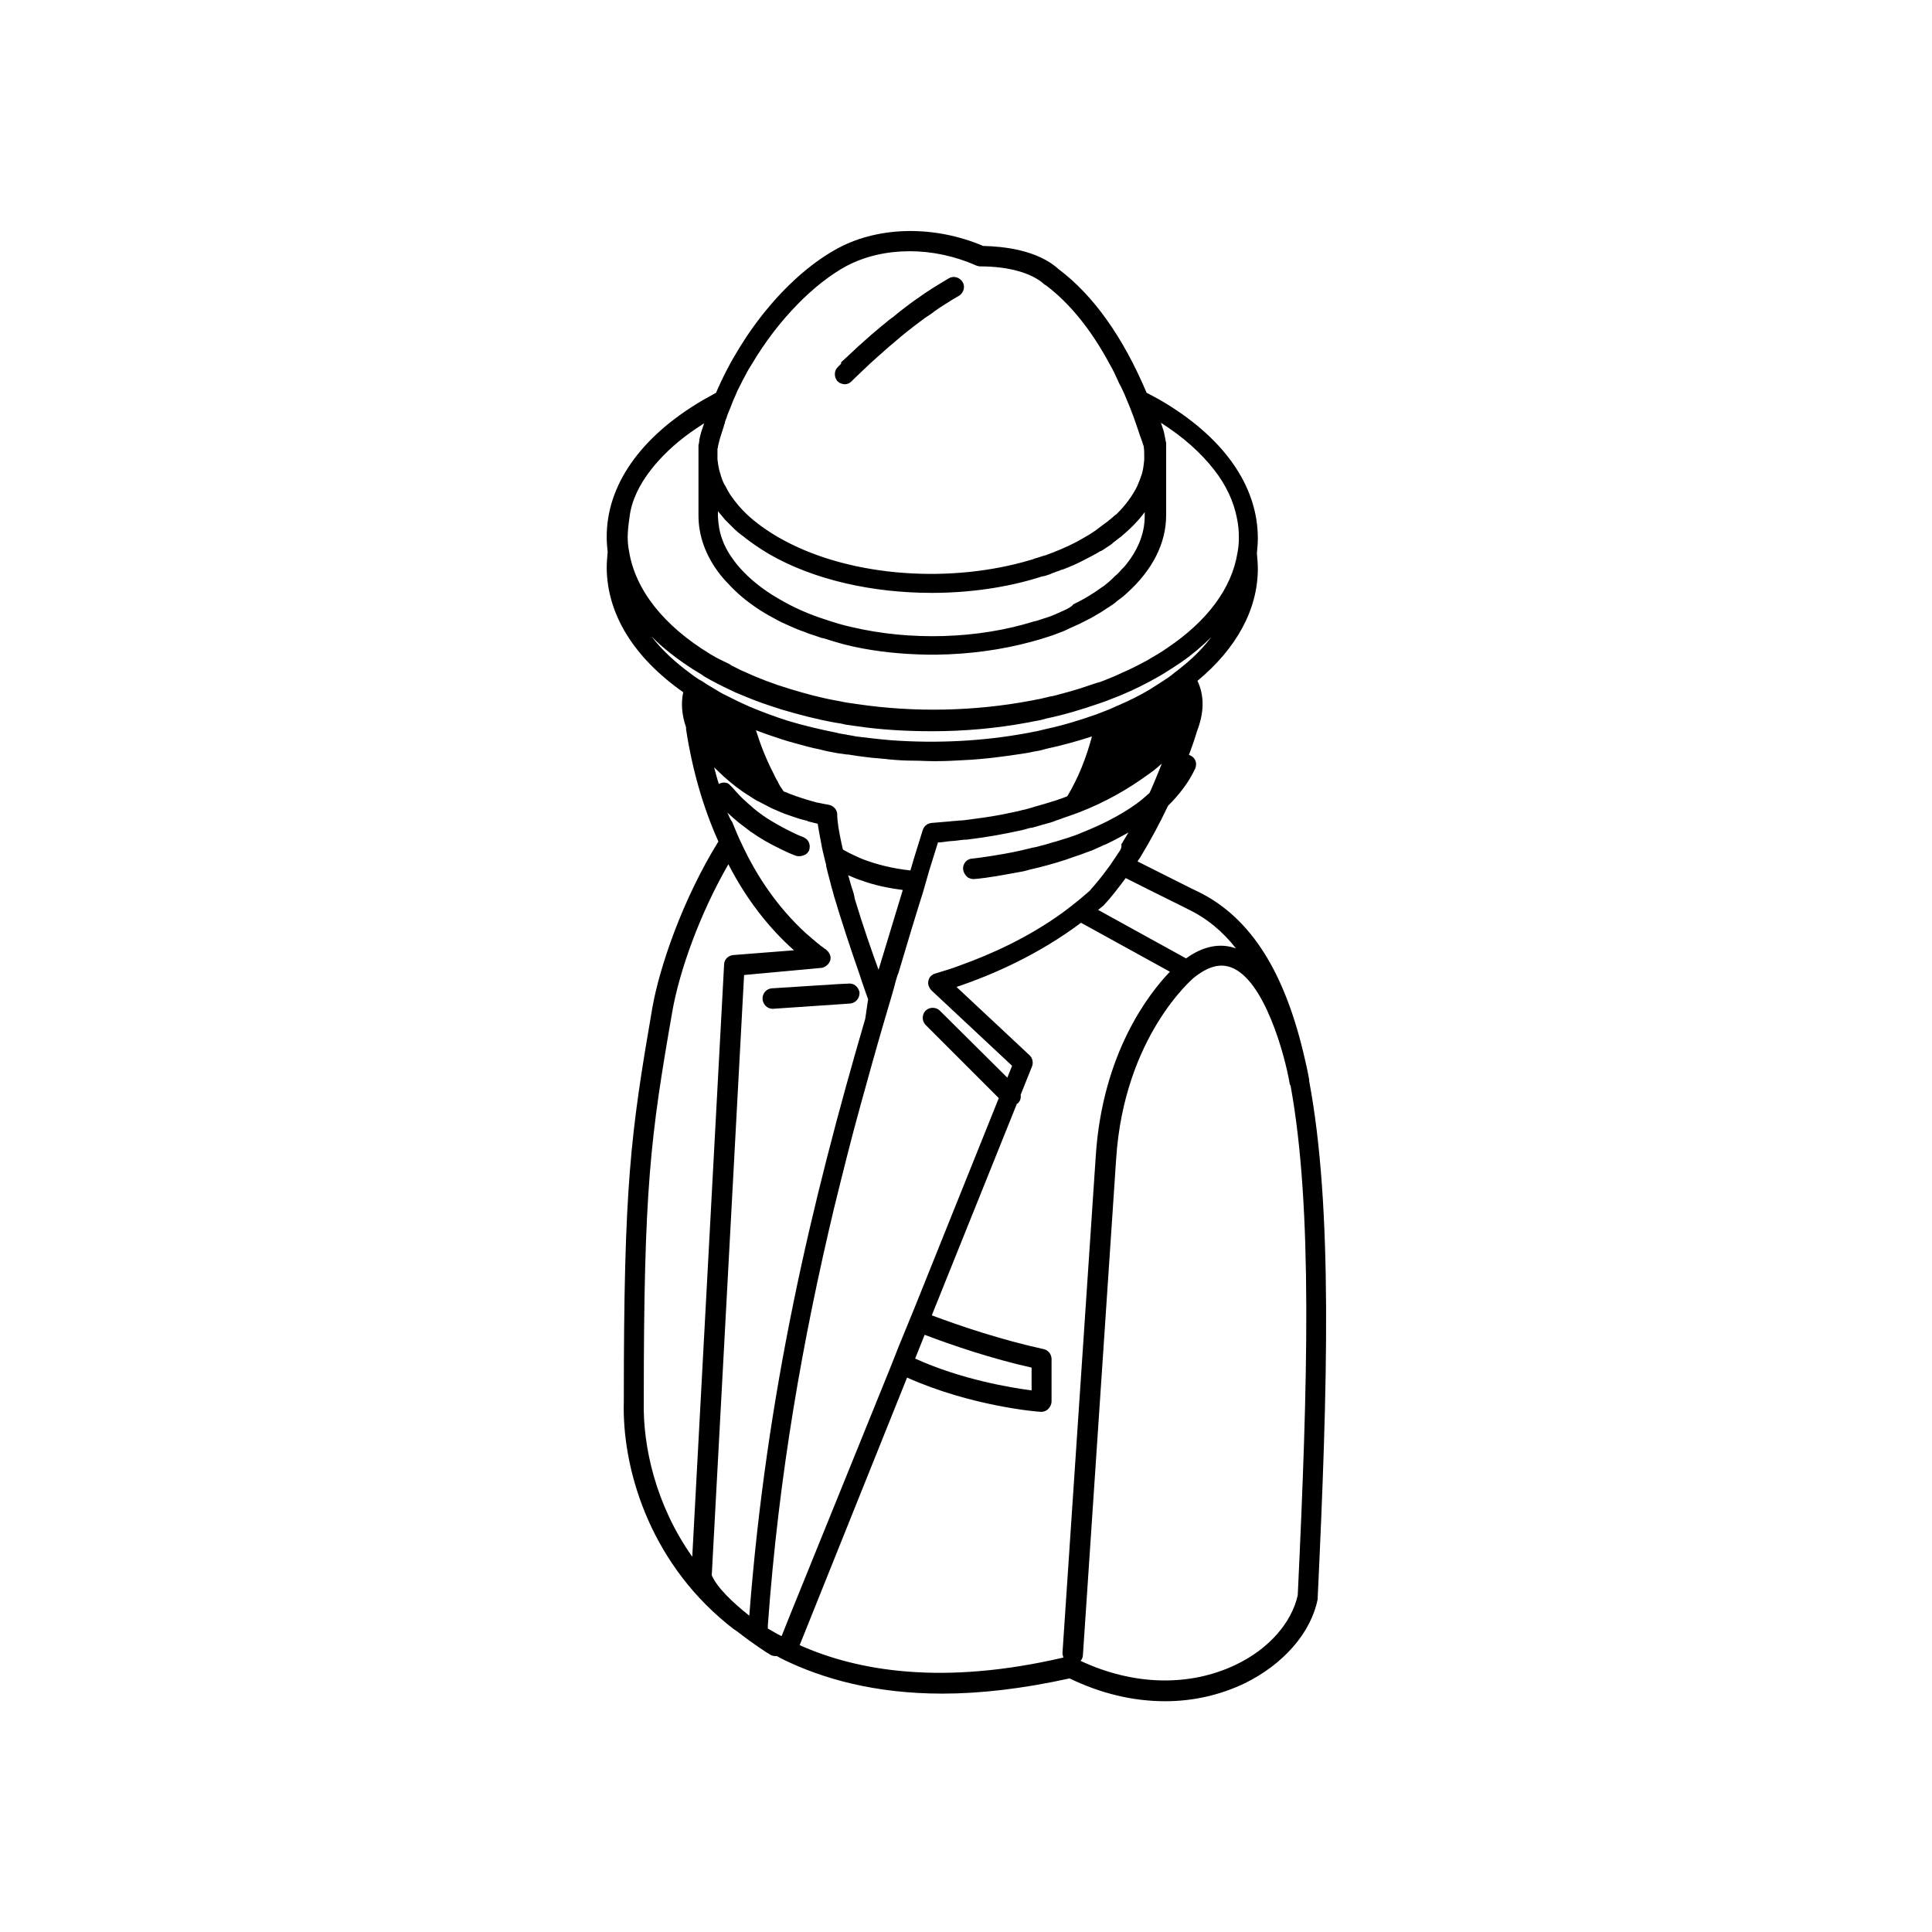
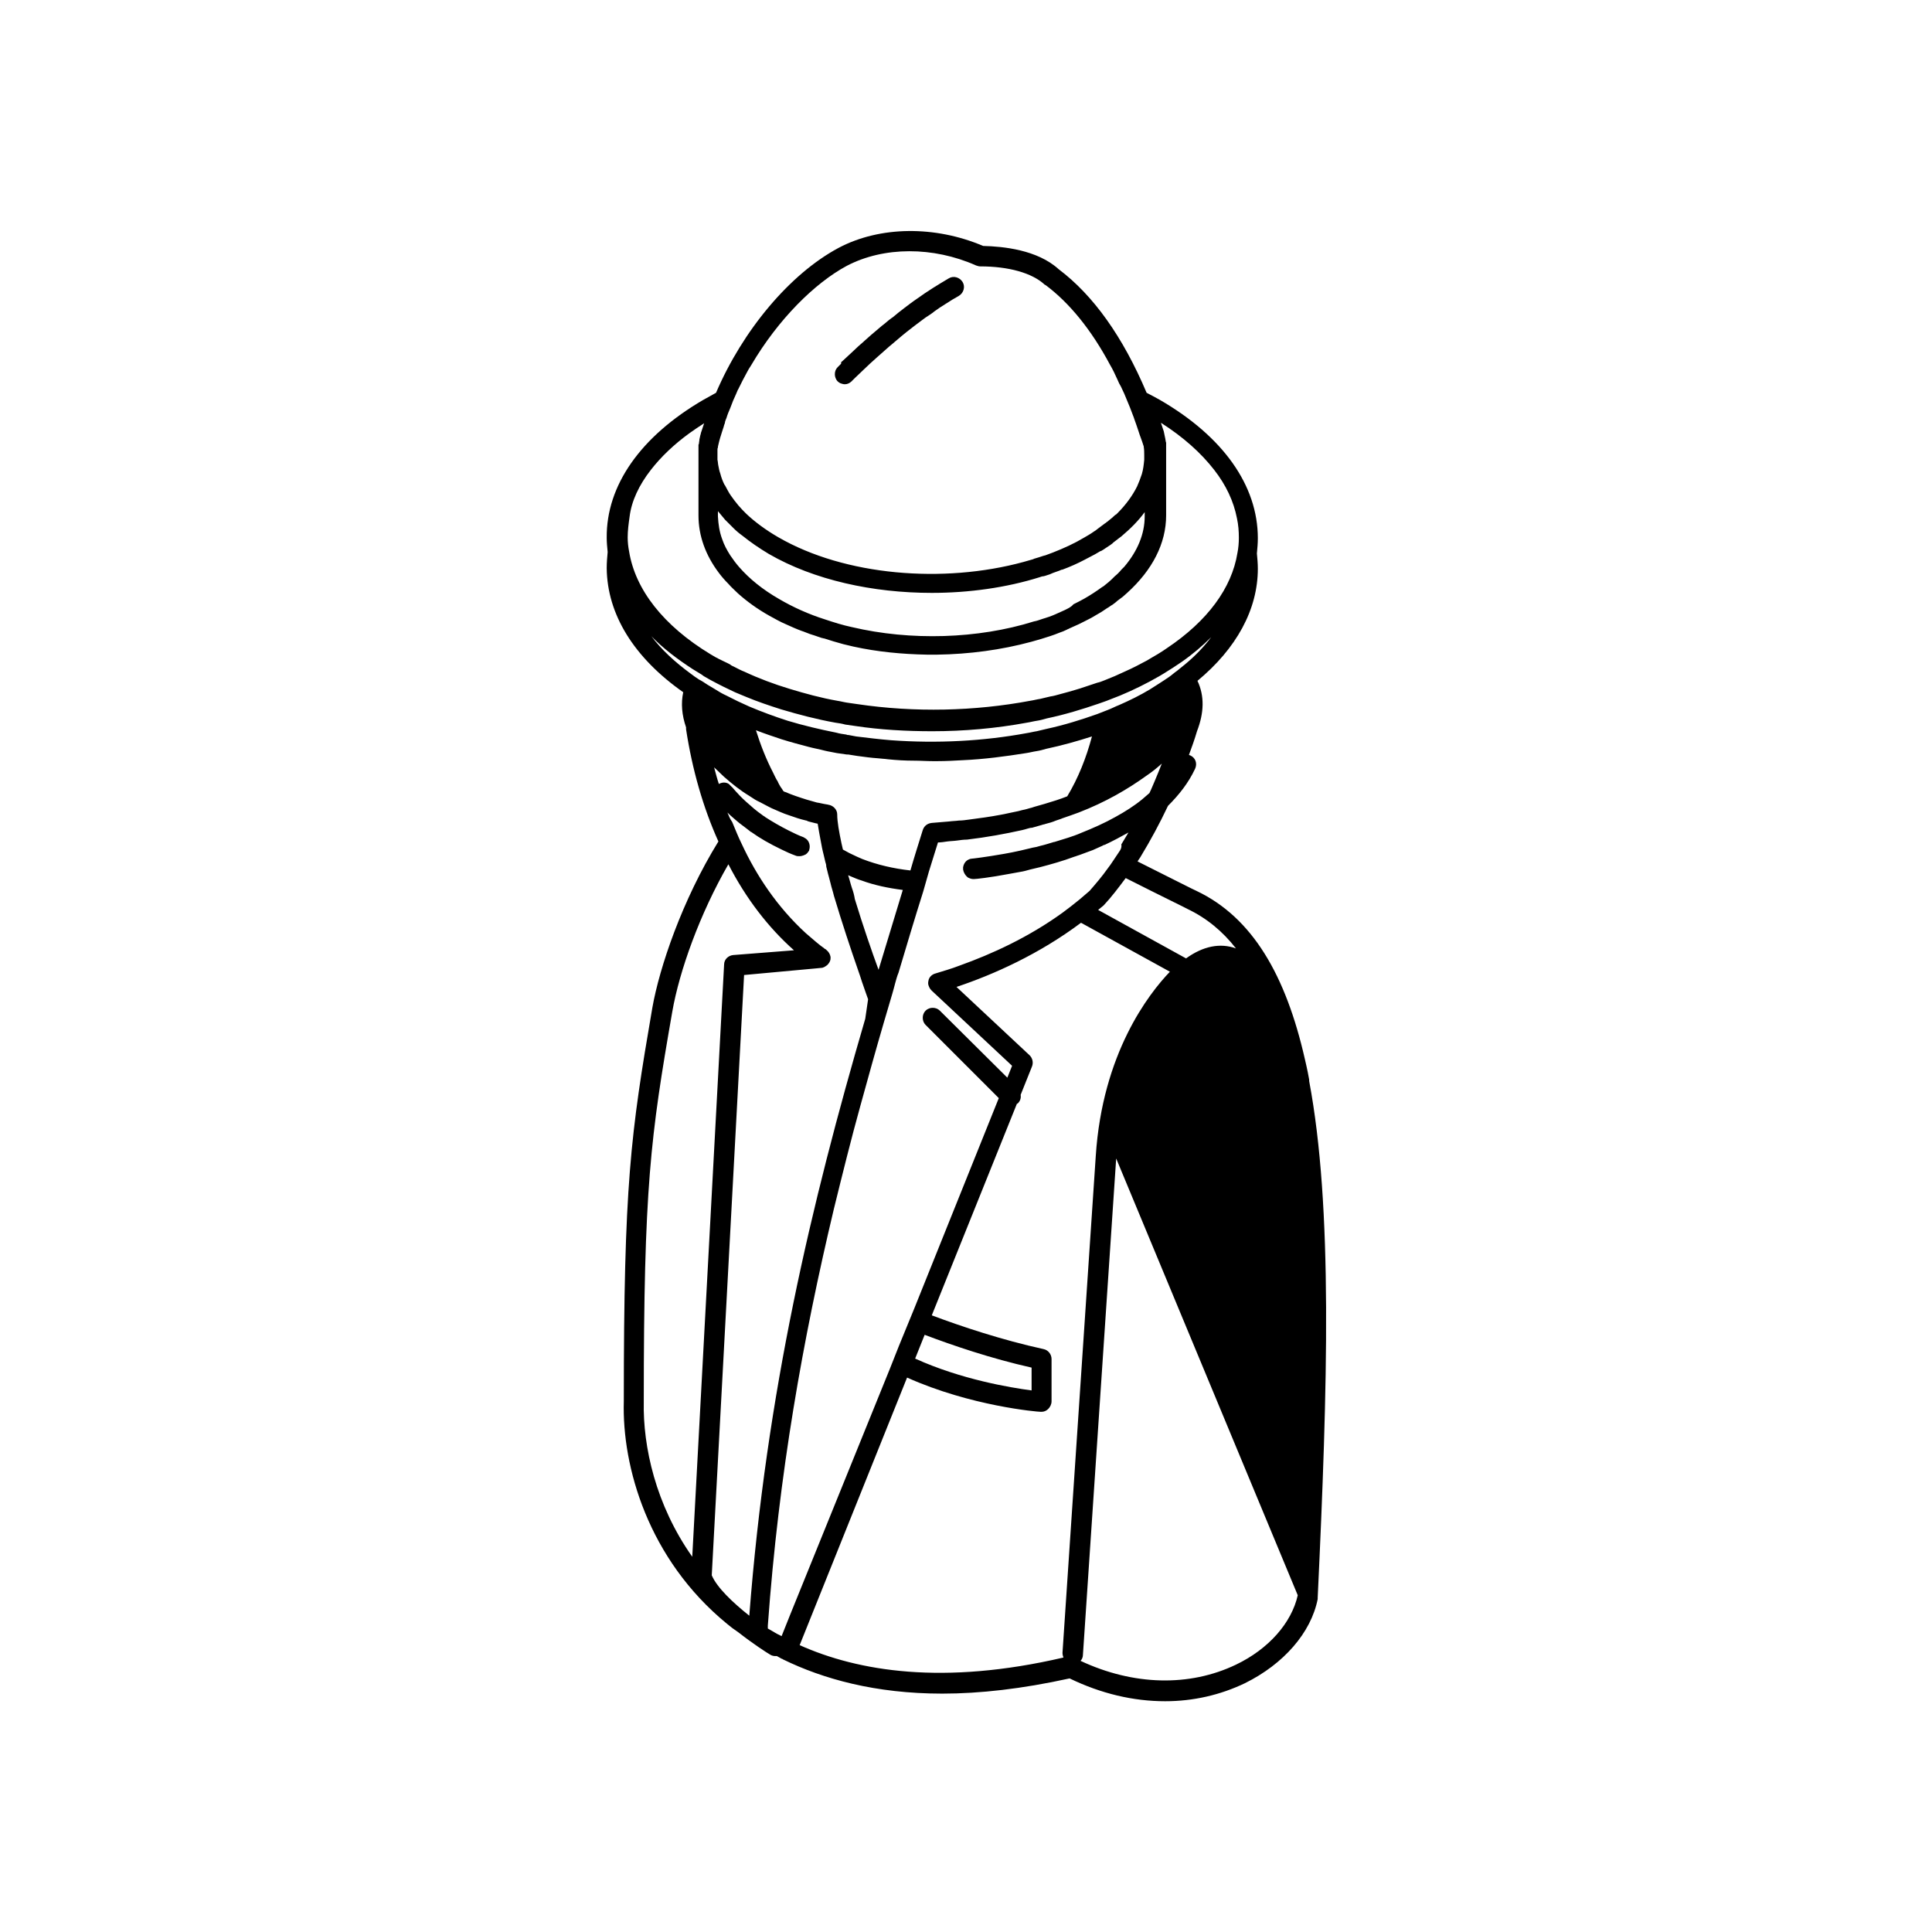
<svg xmlns="http://www.w3.org/2000/svg" fill="#000000" width="800px" height="800px" version="1.1" viewBox="144 144 512 512">
  <g>
-     <path d="m490.94 430.48v-0.379c-0.125-0.754-0.504-2.769-1.133-5.414-5.039-22.168-13.855-37.535-28.719-44.586-0.379-0.125-6.801-3.402-15.617-7.809 0.25-0.504 0.629-0.883 0.883-1.387 2.519-4.156 4.914-8.566 7.18-13.352 2.898-2.898 5.414-6.047 7.18-9.824 0.629-1.387 0.125-2.898-1.258-3.527-0.125 0-0.25-0.125-0.379-0.125 0.754-2.016 1.512-4.156 2.141-6.297 1.891-4.914 2.016-9.32 0.125-13.352 10.328-8.566 15.996-18.895 15.996-29.727 0-1.387-0.125-2.644-0.25-4.031 0.125-1.387 0.25-2.644 0.25-4.031 0-13.98-9.195-26.953-25.945-36.652-1.133-0.629-2.266-1.258-3.527-1.891-6.297-14.863-14.105-25.82-23.301-32.746-5.668-5.164-14.738-6.047-20.027-6.172-12.723-5.414-27.332-5.289-38.289 0.504-12.973 6.926-25.441 21.914-32.496 38.414-1.133 0.629-2.266 1.258-3.402 1.891-16.625 9.699-25.695 22.672-25.566 36.527 0 1.258 0.125 2.519 0.25 3.777-0.125 1.387-0.25 2.769-0.25 4.281 0.125 12.219 7.18 23.68 20.277 32.875-0.629 2.898-0.379 6.047 0.754 9.32v0.504c1.637 10.707 4.535 20.781 8.566 29.727-9.574 15.492-15.621 33.375-17.508 44.082-5.793 33.629-7.559 46.98-7.559 104.29-0.504 17.254 6.422 41.816 27.332 58.945 0.883 0.754 1.891 1.512 3.023 2.266 4.031 3.148 7.559 5.414 8.438 5.918 0.379 0.25 0.883 0.379 1.387 0.379h0.379c0.379 0.25 0.754 0.379 1.133 0.629l0.25 0.125c0.125 0 0.125 0 0.25 0.125 10.578 5.164 24.434 9.07 42.195 9.07 9.949 0 21.16-1.258 33.754-4.031 8.312 4.031 16.879 6.047 25.316 6.047 7.43 0 14.609-1.637 21.16-4.785 10.203-5.039 17.508-13.352 19.27-22.293v-0.379c2.648-56.172 4.035-103.41-2.262-136.91zm-3.023 136.28c-1.637 7.305-7.684 14.234-16.375 18.391-12.344 5.918-27.207 5.543-41.188-1.008 0.379-0.379 0.629-1.008 0.629-1.512l8.816-131.62c2.141-32.371 20.277-47.609 20.531-47.863 3.777-3.023 6.926-3.906 9.949-2.769 8.816 3.273 14.234 23.301 15.492 30.73 0 0.25 0.125 0.379 0.25 0.629 5.926 32.5 4.539 79.227 1.895 135.02zm-173.31-51.262c0-56.805 1.762-70.156 7.559-103.41 1.891-10.832 7.305-25.945 14.863-39.047 4.66 9.07 10.578 16.75 17.383 22.797l-16.125 1.262c-1.258 0.125-2.394 1.133-2.394 2.519l-8.438 156.94c-9.699-13.73-13.098-29.223-12.848-41.062zm22.168-156.18c0.504 0.504 1.008 1.008 1.637 1.512s1.258 1.133 2.141 1.762c0.629 0.504 1.387 1.008 2.141 1.637 0.125 0.125 0.25 0.25 0.379 0.25 2.266 1.637 4.914 3.148 8.062 4.66 1.258 0.629 2.394 1.133 3.777 1.637 0.25 0.125 0.629 0.125 1.008 0.125 0.379 0 0.754-0.125 1.133-0.25 0.125-0.125 0.379-0.125 0.504-0.25 0.379-0.25 0.629-0.629 0.883-1.008v-0.125c0.379-1.133 0-2.394-0.883-3.023-0.25-0.125-0.379-0.25-0.629-0.379-1.387-0.504-2.644-1.133-3.906-1.762-2.266-1.133-4.41-2.394-6.172-3.527-0.25-0.25-0.629-0.379-0.883-0.629-0.754-0.504-1.512-1.133-2.141-1.637-0.754-0.629-1.387-1.258-2.016-1.762-2.519-2.266-3.777-4.031-3.906-4.031-0.25-0.25-0.504-0.504-0.754-0.754-0.754-0.504-1.762-0.504-2.644 0-0.504-1.512-0.883-3.023-1.258-4.41 0.883 0.883 1.762 1.637 2.644 2.519 2.016 1.762 4.156 3.527 6.676 5.039 0.125 0.125 0.25 0.125 0.379 0.25 0.754 0.504 1.512 1.008 2.394 1.387 0.754 0.379 1.637 0.883 2.394 1.258 0.25 0.125 0.504 0.25 0.754 0.379 1.512 0.629 3.023 1.387 4.66 1.891 1.387 0.504 2.898 1.008 4.535 1.387 0.125 0 0.25 0 0.25 0.125 0.754 0.25 1.512 0.379 2.394 0.629 0.125 0 0.25 0 0.379 0.125 0.125 0.754 0.25 1.512 0.379 2.266 0.25 1.258 0.504 2.644 0.754 4.031 0.25 1.258 0.629 2.519 0.883 3.777 0.125 0.379 0.25 0.754 0.25 1.258 0.125 0.379 0.125 0.629 0.25 1.008 0.25 1.133 0.629 2.266 0.883 3.402 0.25 1.133 0.629 2.141 0.883 3.273 2.141 7.18 4.535 14.359 6.422 19.773 0.379 1.133 0.754 2.141 1.008 3.023 0.379 1.133 0.754 2.141 1.008 2.898 0.25 0.754 0.504 1.387 0.629 1.762l-0.754 5.164c-14.359 49.121-26.199 99.125-30.73 158.2-4.281-3.402-8.566-7.43-9.949-10.707l8.566-159.08 19.145-1.762 1.258-0.125c0.629 0 1.133-0.379 1.637-0.754 0.379-0.379 0.629-0.754 0.754-1.133 0.125-0.25 0.125-0.629 0.125-0.883v-0.125c-0.125-0.754-0.504-1.387-1.133-1.891-0.125-0.125-0.25-0.25-0.379-0.25 0 0-0.125 0-0.125-0.125-0.754-0.504-1.512-1.133-2.266-1.762-0.883-0.754-1.762-1.512-2.644-2.266-7.559-6.926-13.098-15.242-17.004-23.68-0.504-1.008-0.883-1.891-1.258-2.769-0.379-1.008-0.883-2.016-1.258-3.023-0.637-0.887-0.887-1.641-1.266-2.523zm-20.277-90.812c2.644-3.402 6.047-6.676 10.203-9.699 1.258-0.883 2.519-1.762 3.906-2.644-0.25 0.754-0.504 1.512-0.754 2.266-0.125 0.25-0.125 0.629-0.25 0.883-0.125 0.379-0.125 0.754-0.25 1.133 0 0.379-0.125 0.754-0.125 1.008 0 0.125 0 0.25-0.125 0.379v0.25 0.25 0.629 1.387 0.379 0.25 0.629 13.602 1.387c0 5.414 1.891 10.578 5.414 15.242 0.754 1.008 1.637 2.016 2.519 2.898 0.754 0.883 1.637 1.637 2.519 2.519 2.394 2.141 5.164 4.156 8.312 5.918 1.387 0.754 2.898 1.637 4.41 2.266 1.387 0.629 2.769 1.258 4.156 1.762 0.125 0 0.25 0.125 0.379 0.125 0.754 0.25 1.512 0.629 2.394 0.883 0.883 0.25 1.762 0.629 2.644 0.883 0.25 0 0.379 0.125 0.629 0.125 0.754 0.25 1.637 0.504 2.394 0.754 0.883 0.25 1.762 0.504 2.644 0.754s1.762 0.379 2.644 0.629c6.297 1.387 12.848 2.016 19.523 2.141h1.512 1.133c8.566-0.125 17.004-1.258 24.938-3.402 0.883-0.25 1.762-0.504 2.644-0.754 1.637-0.504 3.273-1.008 4.785-1.637 0.754-0.25 1.387-0.504 2.141-0.883 0.125-0.125 0.379-0.125 0.504-0.25 0.883-0.379 1.637-0.754 2.519-1.133 0.504-0.25 1.008-0.504 1.512-0.754 1.008-0.504 2.016-1.008 3.023-1.637 0.504-0.25 1.008-0.629 1.512-0.883 0.504-0.379 1.008-0.629 1.512-1.008 0.504-0.25 0.883-0.629 1.387-0.883 0.504-0.379 0.883-0.629 1.258-1.008 0.504-0.379 1.008-0.754 1.512-1.133 0.379-0.379 0.754-0.629 1.133-1.008 6.676-6.047 10.328-13.098 10.328-20.531v-0.379-0.125-18.008-0.125-0.125-0.125-0.25-0.125c0-0.125-0.125-0.25-0.125-0.504-0.125-0.883-0.379-1.762-0.504-2.519-0.25-0.754-0.504-1.512-0.754-2.266 5.918 3.777 10.578 7.934 14.105 12.469 3.148 4.031 5.164 8.312 6.047 12.848 0.379 1.762 0.504 3.402 0.504 5.164 0 1.387-0.125 2.769-0.379 4.031-1.512 9.32-7.934 18.012-18.641 25.191-0.754 0.504-1.637 1.133-2.519 1.637-0.504 0.25-1.008 0.629-1.512 0.883-0.379 0.25-0.883 0.504-1.258 0.754-1.891 1.008-3.777 2.016-5.793 2.898-0.883 0.379-1.891 0.883-2.769 1.258-0.883 0.379-1.891 0.754-2.769 1.133-0.629 0.25-1.258 0.504-1.891 0.629-1.512 0.504-3.023 1.008-4.535 1.512-0.883 0.25-1.637 0.504-2.519 0.754-0.883 0.25-1.891 0.504-2.769 0.754-0.883 0.25-1.762 0.504-2.644 0.629-0.883 0.25-1.762 0.379-2.644 0.629-0.883 0.125-1.762 0.379-2.644 0.504-14.738 2.769-30.605 3.148-45.848 0.883-0.883-0.125-1.762-0.25-2.644-0.379-0.883-0.125-1.762-0.379-2.644-0.504-4.281-0.754-8.438-1.891-12.594-3.148s-8.188-2.769-11.965-4.535c-1.008-0.379-1.891-0.883-2.898-1.387-0.25-0.125-0.629-0.25-0.883-0.504-0.629-0.379-1.258-0.629-2.016-1.008-0.25-0.125-0.504-0.25-0.754-0.379-0.379-0.125-0.629-0.379-1.008-0.504-0.504-0.25-1.008-0.629-1.512-0.883-12.469-7.559-19.902-17.129-21.539-27.207-0.25-1.258-0.379-2.519-0.379-3.777 0-1.762 0.25-3.652 0.504-5.414 0.488-4.148 2.504-8.43 5.652-12.461zm86.152-54.16c0.379 0.125 0.754 0.25 1.133 0.25 7.559 0 13.73 1.762 17.004 4.785 0.125 0.125 0.125 0.125 0.25 0.125 6.422 4.785 12.219 11.965 17.129 21.16 0.754 1.258 1.387 2.644 2.016 4.031 0.25 0.629 0.504 1.133 0.883 1.762 0.25 0.629 0.629 1.258 0.883 1.891 0.504 1.258 1.008 2.394 1.512 3.652 0.379 0.883 0.629 1.762 1.008 2.644 0 0.125 0.125 0.25 0.125 0.379 0.379 1.008 0.754 2.141 1.133 3.273 0.379 1.258 0.883 2.394 1.258 3.652 0 0.125 0.125 0.25 0.125 0.379v0.125c0.125 0.754 0.125 1.512 0.125 2.141v0.125 1.133c-0.125 1.258-0.25 2.519-0.629 3.777-0.379 1.133-0.754 2.141-1.258 3.273-1.258 2.519-3.023 4.914-5.164 7.055-0.125 0.125-0.25 0.25-0.379 0.379-0.125 0-0.125 0.125-0.25 0.125-0.504 0.504-1.133 1.008-1.762 1.512-0.125 0.125-0.25 0.25-0.504 0.379-0.125 0.125-0.25 0.25-0.504 0.379-0.504 0.379-1.008 0.754-1.512 1.133-0.125 0.125-0.379 0.25-0.504 0.379-0.25 0.25-0.504 0.379-0.883 0.629-0.883 0.629-1.762 1.133-2.644 1.637-2.519 1.512-5.289 2.769-8.188 3.906-0.629 0.25-1.387 0.504-2.016 0.754-0.125 0-0.379 0.125-0.504 0.125-0.754 0.25-1.512 0.504-2.394 0.754-0.125 0-0.125 0-0.25 0.125-0.883 0.25-1.762 0.504-2.644 0.754-21.285 5.793-47.359 3.652-64.992-6.551-3.273-1.891-6.172-4.031-8.438-6.172-0.754-0.754-1.512-1.512-2.141-2.266-0.754-0.883-1.387-1.762-2.016-2.644-0.629-0.883-1.008-1.762-1.512-2.644 0 0 0-0.125-0.125-0.125-0.504-1.008-0.883-2.016-1.133-3.023-0.25-0.629-0.379-1.387-0.504-2.016-0.125-0.504-0.125-1.133-0.25-1.637v-2.644c0-0.25 0-0.379 0.125-0.629v-0.125c0-0.25 0.125-0.504 0.125-0.629 0.25-1.133 0.629-2.394 1.008-3.527 0.125-0.504 0.379-1.008 0.504-1.637 0.125-0.25 0.25-0.629 0.25-0.883 0.125-0.379 0.25-0.754 0.379-1.008 0.25-0.883 0.629-1.762 1.008-2.644 0.379-0.883 0.629-1.762 1.008-2.519 0.125-0.379 0.379-0.754 0.504-1.133 0.25-0.504 0.379-1.008 0.629-1.387 0.379-0.754 0.754-1.512 1.133-2.266 0.379-0.629 0.629-1.258 1.008-1.891 0.379-0.754 0.754-1.387 1.258-2.141 7.18-12.219 16.879-21.789 25.316-26.324 9.824-5.156 22.926-5.156 34.262-0.117zm23.551 91.316c-0.883 0.379-1.637 0.754-2.519 1.133-1.133 0.504-2.266 0.883-3.527 1.258-0.754 0.25-1.387 0.504-2.141 0.629-14.863 4.66-32.746 5.164-48.238 1.512-2.394-0.504-4.785-1.258-7.055-2.016-4.41-1.387-8.566-3.273-12.219-5.414-4.41-2.519-7.934-5.414-10.578-8.438-0.883-1.008-1.637-2.016-2.394-3.148-0.883-1.387-1.637-2.769-2.141-4.281-0.754-2.016-1.008-3.906-1.133-6.047v-0.504-0.883c0.629 0.754 1.258 1.512 1.891 2.266 0.754 0.754 1.512 1.512 2.266 2.266 0.754 0.754 1.512 1.387 2.394 2.016 2.016 1.637 4.41 3.273 6.926 4.785 11.965 6.926 27.582 10.328 43.203 10.328 9.824 0 19.773-1.387 28.59-4.156 0.379-0.125 0.629-0.25 1.008-0.25 0.629-0.125 1.133-0.379 1.637-0.504 0.25-0.125 0.629-0.25 0.883-0.379 0.629-0.25 1.133-0.379 1.762-0.629 0.25-0.125 0.504-0.25 0.754-0.25 2.016-0.754 4.031-1.637 5.918-2.644 0.883-0.504 1.762-0.883 2.644-1.387 0.504-0.25 1.008-0.629 1.512-0.883h0.125c0.25-0.125 0.379-0.25 0.629-0.379 0.629-0.379 1.258-0.883 1.891-1.258 0.125-0.125 0.379-0.25 0.504-0.379l0.25-0.25c0.504-0.379 1.133-0.883 1.637-1.258 0.125-0.125 0.379-0.25 0.504-0.379 2.394-2.016 4.535-4.156 6.172-6.422v1.133c0 4.66-1.891 9.195-5.414 13.352l-0.754 0.754c-0.504 0.629-1.133 1.258-1.762 1.762-0.25 0.25-0.504 0.504-0.754 0.754-0.504 0.504-1.133 1.008-1.762 1.512-0.25 0.25-0.629 0.504-0.883 0.629-1.387 1.008-2.898 2.016-4.66 3.023-0.883 0.504-1.891 1.008-2.898 1.512-0.625 0.762-1.508 1.137-2.266 1.516zm-98.492 15.742c0.754 0.504 1.512 0.883 2.266 1.387 0.125 0.125 0.379 0.25 0.504 0.379 0.629 0.379 1.133 0.629 1.762 1.008 1.133 0.629 2.394 1.258 3.652 1.891 1.008 0.504 1.891 0.883 2.898 1.387 1.008 0.379 2.016 0.883 3.023 1.258 3.023 1.258 6.047 2.266 9.195 3.273 4.66 1.387 9.445 2.644 14.359 3.527 0.883 0.125 1.762 0.25 2.644 0.504 0.883 0.125 1.762 0.25 2.644 0.379 6.676 1.008 13.602 1.387 20.402 1.387 8.438 0 16.879-0.754 25.066-2.266 0.883-0.125 1.762-0.379 2.644-0.504s1.762-0.379 2.644-0.629c4.785-1.008 9.32-2.394 13.73-3.906 1.008-0.379 1.891-0.629 2.769-1.008 1.008-0.379 1.891-0.754 2.898-1.133 3.652-1.512 7.18-3.273 10.453-5.164 0.379-0.25 0.883-0.504 1.258-0.754 0.754-0.504 1.637-1.008 2.394-1.512 0.754-0.504 1.512-1.008 2.266-1.512 2.898-2.016 5.543-4.281 7.809-6.551-1.891 2.519-4.281 5.039-7.055 7.305-0.629 0.504-1.387 1.133-2.016 1.637-0.754 0.504-1.387 1.133-2.141 1.637-1.637 1.133-3.273 2.141-5.039 3.273-2.519 1.512-5.289 2.898-8.188 4.156-1.008 0.379-1.891 0.883-2.898 1.258-1.008 0.379-1.891 0.754-2.898 1.133-4.281 1.512-8.691 2.898-13.352 3.906-0.883 0.25-1.762 0.379-2.644 0.629-0.883 0.125-1.762 0.379-2.644 0.504-11.586 2.141-23.805 2.769-35.895 1.891-3.148-0.25-6.172-0.629-9.32-1.008-0.629-0.125-1.387-0.25-2.016-0.379-0.25 0-0.379 0-0.629-0.125-0.883-0.125-1.762-0.25-2.644-0.504-4.41-0.883-8.691-1.891-12.848-3.148-3.527-1.133-6.926-2.394-10.203-3.777-1.008-0.504-2.016-0.883-3.023-1.387-1.008-0.504-2.016-1.008-3.023-1.512-1.133-0.504-2.141-1.133-3.148-1.762-0.629-0.379-1.258-0.754-1.891-1.133-0.754-0.504-1.512-1.008-2.266-1.387-0.754-0.504-1.512-1.008-2.141-1.512-4.281-3.148-7.809-6.422-10.453-9.949 3.027 3.148 6.805 6.043 11.09 8.812zm130.61 76.582-23.301-12.848c0.504-0.379 0.883-0.754 1.387-1.133l0.125-0.125c2.016-2.141 3.906-4.66 5.793-7.18 10.203 5.164 16.246 8.062 16.375 8.188 5.039 2.394 9.32 5.918 12.848 10.453-4.16-1.512-8.695-0.633-13.227 2.644zm-69.277 99.754c7.305 2.769 17.633 6.297 28.34 8.691v6.047c-5.668-0.754-18.641-2.898-30.859-8.438zm51.516-127.97c-0.504 0.754-1.008 1.512-1.512 2.266-0.504 0.754-1.008 1.512-1.512 2.141-1.512 2.141-3.148 4.031-4.785 5.918-0.883 0.754-1.762 1.512-2.644 2.266-1.512 1.258-3.023 2.394-4.535 3.527-9.07 6.551-18.766 10.957-27.207 13.98-2.266 0.883-4.535 1.512-6.551 2.141-0.883 0.25-1.637 1.008-1.762 1.891-0.125 0.504-0.125 1.008 0.125 1.512 0.125 0.379 0.379 0.754 0.754 1.133l21.285 19.902-1.258 3.148-17.887-17.758c-1.008-1.008-2.769-1.008-3.777 0-1.008 1.008-1.008 2.769 0 3.777l19.398 19.398-22.418 55.797-4.031 9.828-2.394 6.047-26.449 65.238-2.266 5.668-1.258-0.629-2.394-1.387v-0.754c2.898-40.18 9.32-76.074 17.508-110.46 2.266-9.195 4.535-18.391 7.055-27.457 2.016-7.305 4.031-14.609 6.172-21.914 0.754-2.519 1.512-5.164 2.266-7.684 0.25-0.883 0.504-1.762 0.754-2.769 0.25-0.883 0.504-1.891 0.883-2.769 2.141-7.18 4.281-14.359 6.551-21.539 0.25-0.883 0.504-1.762 0.754-2.644 0.25-0.883 0.504-1.762 0.754-2.644 0.754-2.519 1.637-5.164 2.394-7.684 0.754 0 1.637-0.125 2.394-0.25 0.883-0.125 1.762-0.125 2.644-0.25 0.883-0.125 1.762-0.25 2.644-0.25 5.289-0.629 10.078-1.512 14.609-2.519 0.504-0.125 1.008-0.25 1.387-0.379 0.379-0.125 0.883-0.25 1.258-0.25 0.883-0.25 1.762-0.504 2.644-0.754 0.25-0.125 0.629-0.125 0.883-0.25 1.008-0.25 1.891-0.504 2.769-0.883 0.629-0.25 1.258-0.379 1.762-0.629 1.512-0.504 2.898-1.008 4.281-1.512 7.18-2.769 12.973-6.172 17.887-9.699 1.512-1.008 2.898-2.141 4.156-3.273-0.629 1.637-1.258 3.148-1.891 4.66-0.504 1.133-0.883 2.141-1.387 3.148-0.629 0.504-1.258 1.133-1.891 1.637-2.141 1.762-4.535 3.273-7.055 4.66-2.898 1.637-6.047 3.023-9.195 4.281-1.133 0.504-2.266 0.883-3.402 1.258-1.258 0.379-2.394 0.754-3.652 1.133h-0.125c-1.258 0.379-2.394 0.754-3.527 1.008-0.754 0.25-1.387 0.379-2.141 0.504-0.125 0-0.379 0.125-0.504 0.125-0.883 0.25-1.762 0.379-2.644 0.629-1.637 0.379-3.023 0.629-4.41 0.883-5.039 0.883-8.312 1.258-8.438 1.258-0.504 0-1.008 0.25-1.387 0.504-0.504 0.379-0.883 1.008-1.008 1.762v0.629c0.125 0.754 0.504 1.387 1.008 1.891 0 0 0.125 0 0.125 0.125 0.379 0.25 1.008 0.504 1.512 0.504h0.25c0.504 0 4.156-0.379 9.445-1.387 0.883-0.125 1.891-0.379 2.769-0.504 0.883-0.125 1.762-0.379 2.644-0.629s1.762-0.379 2.644-0.629c2.898-0.754 6.047-1.637 9.07-2.769 0.504-0.125 1.008-0.379 1.512-0.504 1.133-0.379 2.266-0.883 3.402-1.258 0.883-0.379 1.637-0.754 2.519-1.133 0.25-0.125 0.379-0.25 0.629-0.25 2.141-1.008 4.281-2.141 6.297-3.273-0.629 1.008-1.258 2.141-1.891 3.148 0.145 0.871-0.234 1.5-0.613 2.004zm-89.047-16.246c-0.25-0.504-0.629-0.883-0.883-1.387-0.125-0.25-0.379-0.629-0.504-1.008-0.504-0.754-0.883-1.637-1.258-2.394-1.762-3.402-3.273-7.18-4.535-11.211 2.266 0.883 4.535 1.637 6.801 2.394 2.394 0.754 4.785 1.387 7.18 2.016 1.387 0.379 2.898 0.629 4.281 1.008 1.008 0.25 2.016 0.379 3.148 0.629 0.883 0.125 1.762 0.25 2.644 0.379h0.379c0.754 0.125 1.512 0.25 2.394 0.379 1.891 0.25 3.652 0.504 5.543 0.629 0.883 0.125 1.762 0.125 2.519 0.25 2.394 0.25 4.66 0.379 7.055 0.379 1.637 0 3.273 0.125 4.914 0.125h1.258c2.266 0 4.41-0.125 6.676-0.25 5.668-0.25 11.336-1.008 16.879-1.891 0.883-0.125 1.762-0.379 2.644-0.504 0.883-0.125 1.762-0.379 2.644-0.629 4.156-0.883 8.188-2.016 12.09-3.273-1.512 5.668-3.652 11.082-6.551 15.871-1.891 0.754-3.906 1.387-6.047 2.016-0.883 0.25-1.762 0.504-2.644 0.754-0.25 0.125-0.504 0.125-0.754 0.25-0.629 0.125-1.258 0.379-1.891 0.504-0.754 0.125-1.387 0.379-2.141 0.504-1.387 0.25-2.769 0.629-4.281 0.883-2.644 0.504-5.414 0.883-8.312 1.258-0.883 0.125-1.762 0.25-2.644 0.25-0.883 0.125-1.762 0.125-2.644 0.25-1.512 0.125-3.023 0.25-4.535 0.379-1.133 0.125-2.016 0.754-2.394 1.891-1.133 3.652-2.266 7.18-3.273 10.707-4.535-0.504-8.816-1.512-12.723-3.023-0.883-0.379-1.762-0.754-2.769-1.258-0.883-0.379-1.637-0.883-2.394-1.258-0.125-0.504-0.25-1.133-0.379-1.637-0.629-3.023-1.133-5.668-1.133-7.684 0-1.258-1.008-2.266-2.141-2.519-0.25 0-0.379-0.125-0.629-0.125-0.883-0.125-1.762-0.379-2.644-0.504-0.883-0.25-1.762-0.504-2.644-0.754-2.016-0.629-3.906-1.258-5.668-2.016-0.508-0.129-0.508-0.254-0.633-0.379zm18.262 25.82c-0.379-1.133-0.629-2.266-1.008-3.402 0.25 0.125 0.629 0.25 0.883 0.379 0.883 0.379 1.762 0.754 2.644 1.008 3.402 1.258 7.055 2.016 10.957 2.519-2.141 7.055-4.281 14.105-6.422 21.16-1.762-4.785-4.156-11.715-6.297-18.766-0.129-0.883-0.379-1.891-0.758-2.898zm-13.855 200.64 28.465-70.91c16.879 7.559 34.512 9.07 35.395 9.07h0.25c0.629 0 1.258-0.25 1.762-0.754s0.883-1.258 0.883-2.016v-11.211c0-1.258-0.883-2.394-2.141-2.644-10.957-2.394-21.914-6.047-29.598-8.941l22.547-56.047c0.125 0 0.125-0.125 0.25-0.125 0.629-0.629 0.883-1.387 0.754-2.266l3.023-7.559c0.379-1.008 0.125-2.141-0.629-2.898l-19.398-18.137c9.824-3.273 21.914-8.691 33-17.004l23.555 12.973c-5.668 5.918-17.887 21.664-19.648 48.871l-8.816 131.62c0 0.504 0.125 0.883 0.25 1.258-31.863 7.426-54.41 3.644-69.902-3.281z" />
+     <path d="m490.94 430.48v-0.379c-0.125-0.754-0.504-2.769-1.133-5.414-5.039-22.168-13.855-37.535-28.719-44.586-0.379-0.125-6.801-3.402-15.617-7.809 0.25-0.504 0.629-0.883 0.883-1.387 2.519-4.156 4.914-8.566 7.18-13.352 2.898-2.898 5.414-6.047 7.18-9.824 0.629-1.387 0.125-2.898-1.258-3.527-0.125 0-0.25-0.125-0.379-0.125 0.754-2.016 1.512-4.156 2.141-6.297 1.891-4.914 2.016-9.32 0.125-13.352 10.328-8.566 15.996-18.895 15.996-29.727 0-1.387-0.125-2.644-0.25-4.031 0.125-1.387 0.25-2.644 0.25-4.031 0-13.98-9.195-26.953-25.945-36.652-1.133-0.629-2.266-1.258-3.527-1.891-6.297-14.863-14.105-25.82-23.301-32.746-5.668-5.164-14.738-6.047-20.027-6.172-12.723-5.414-27.332-5.289-38.289 0.504-12.973 6.926-25.441 21.914-32.496 38.414-1.133 0.629-2.266 1.258-3.402 1.891-16.625 9.699-25.695 22.672-25.566 36.527 0 1.258 0.125 2.519 0.25 3.777-0.125 1.387-0.25 2.769-0.25 4.281 0.125 12.219 7.18 23.68 20.277 32.875-0.629 2.898-0.379 6.047 0.754 9.32v0.504c1.637 10.707 4.535 20.781 8.566 29.727-9.574 15.492-15.621 33.375-17.508 44.082-5.793 33.629-7.559 46.98-7.559 104.29-0.504 17.254 6.422 41.816 27.332 58.945 0.883 0.754 1.891 1.512 3.023 2.266 4.031 3.148 7.559 5.414 8.438 5.918 0.379 0.25 0.883 0.379 1.387 0.379h0.379c0.379 0.25 0.754 0.379 1.133 0.629l0.25 0.125c0.125 0 0.125 0 0.25 0.125 10.578 5.164 24.434 9.07 42.195 9.07 9.949 0 21.16-1.258 33.754-4.031 8.312 4.031 16.879 6.047 25.316 6.047 7.43 0 14.609-1.637 21.16-4.785 10.203-5.039 17.508-13.352 19.27-22.293v-0.379c2.648-56.172 4.035-103.41-2.262-136.91zm-3.023 136.28c-1.637 7.305-7.684 14.234-16.375 18.391-12.344 5.918-27.207 5.543-41.188-1.008 0.379-0.379 0.629-1.008 0.629-1.512l8.816-131.62zm-173.31-51.262c0-56.805 1.762-70.156 7.559-103.41 1.891-10.832 7.305-25.945 14.863-39.047 4.66 9.07 10.578 16.75 17.383 22.797l-16.125 1.262c-1.258 0.125-2.394 1.133-2.394 2.519l-8.438 156.94c-9.699-13.73-13.098-29.223-12.848-41.062zm22.168-156.18c0.504 0.504 1.008 1.008 1.637 1.512s1.258 1.133 2.141 1.762c0.629 0.504 1.387 1.008 2.141 1.637 0.125 0.125 0.25 0.25 0.379 0.25 2.266 1.637 4.914 3.148 8.062 4.66 1.258 0.629 2.394 1.133 3.777 1.637 0.25 0.125 0.629 0.125 1.008 0.125 0.379 0 0.754-0.125 1.133-0.25 0.125-0.125 0.379-0.125 0.504-0.25 0.379-0.25 0.629-0.629 0.883-1.008v-0.125c0.379-1.133 0-2.394-0.883-3.023-0.25-0.125-0.379-0.25-0.629-0.379-1.387-0.504-2.644-1.133-3.906-1.762-2.266-1.133-4.41-2.394-6.172-3.527-0.25-0.25-0.629-0.379-0.883-0.629-0.754-0.504-1.512-1.133-2.141-1.637-0.754-0.629-1.387-1.258-2.016-1.762-2.519-2.266-3.777-4.031-3.906-4.031-0.25-0.25-0.504-0.504-0.754-0.754-0.754-0.504-1.762-0.504-2.644 0-0.504-1.512-0.883-3.023-1.258-4.41 0.883 0.883 1.762 1.637 2.644 2.519 2.016 1.762 4.156 3.527 6.676 5.039 0.125 0.125 0.25 0.125 0.379 0.25 0.754 0.504 1.512 1.008 2.394 1.387 0.754 0.379 1.637 0.883 2.394 1.258 0.25 0.125 0.504 0.25 0.754 0.379 1.512 0.629 3.023 1.387 4.66 1.891 1.387 0.504 2.898 1.008 4.535 1.387 0.125 0 0.25 0 0.25 0.125 0.754 0.25 1.512 0.379 2.394 0.629 0.125 0 0.25 0 0.379 0.125 0.125 0.754 0.25 1.512 0.379 2.266 0.25 1.258 0.504 2.644 0.754 4.031 0.25 1.258 0.629 2.519 0.883 3.777 0.125 0.379 0.25 0.754 0.25 1.258 0.125 0.379 0.125 0.629 0.25 1.008 0.25 1.133 0.629 2.266 0.883 3.402 0.25 1.133 0.629 2.141 0.883 3.273 2.141 7.18 4.535 14.359 6.422 19.773 0.379 1.133 0.754 2.141 1.008 3.023 0.379 1.133 0.754 2.141 1.008 2.898 0.25 0.754 0.504 1.387 0.629 1.762l-0.754 5.164c-14.359 49.121-26.199 99.125-30.73 158.2-4.281-3.402-8.566-7.43-9.949-10.707l8.566-159.08 19.145-1.762 1.258-0.125c0.629 0 1.133-0.379 1.637-0.754 0.379-0.379 0.629-0.754 0.754-1.133 0.125-0.25 0.125-0.629 0.125-0.883v-0.125c-0.125-0.754-0.504-1.387-1.133-1.891-0.125-0.125-0.25-0.25-0.379-0.25 0 0-0.125 0-0.125-0.125-0.754-0.504-1.512-1.133-2.266-1.762-0.883-0.754-1.762-1.512-2.644-2.266-7.559-6.926-13.098-15.242-17.004-23.68-0.504-1.008-0.883-1.891-1.258-2.769-0.379-1.008-0.883-2.016-1.258-3.023-0.637-0.887-0.887-1.641-1.266-2.523zm-20.277-90.812c2.644-3.402 6.047-6.676 10.203-9.699 1.258-0.883 2.519-1.762 3.906-2.644-0.25 0.754-0.504 1.512-0.754 2.266-0.125 0.25-0.125 0.629-0.25 0.883-0.125 0.379-0.125 0.754-0.25 1.133 0 0.379-0.125 0.754-0.125 1.008 0 0.125 0 0.25-0.125 0.379v0.25 0.25 0.629 1.387 0.379 0.25 0.629 13.602 1.387c0 5.414 1.891 10.578 5.414 15.242 0.754 1.008 1.637 2.016 2.519 2.898 0.754 0.883 1.637 1.637 2.519 2.519 2.394 2.141 5.164 4.156 8.312 5.918 1.387 0.754 2.898 1.637 4.41 2.266 1.387 0.629 2.769 1.258 4.156 1.762 0.125 0 0.25 0.125 0.379 0.125 0.754 0.25 1.512 0.629 2.394 0.883 0.883 0.25 1.762 0.629 2.644 0.883 0.25 0 0.379 0.125 0.629 0.125 0.754 0.25 1.637 0.504 2.394 0.754 0.883 0.25 1.762 0.504 2.644 0.754s1.762 0.379 2.644 0.629c6.297 1.387 12.848 2.016 19.523 2.141h1.512 1.133c8.566-0.125 17.004-1.258 24.938-3.402 0.883-0.25 1.762-0.504 2.644-0.754 1.637-0.504 3.273-1.008 4.785-1.637 0.754-0.25 1.387-0.504 2.141-0.883 0.125-0.125 0.379-0.125 0.504-0.25 0.883-0.379 1.637-0.754 2.519-1.133 0.504-0.25 1.008-0.504 1.512-0.754 1.008-0.504 2.016-1.008 3.023-1.637 0.504-0.25 1.008-0.629 1.512-0.883 0.504-0.379 1.008-0.629 1.512-1.008 0.504-0.25 0.883-0.629 1.387-0.883 0.504-0.379 0.883-0.629 1.258-1.008 0.504-0.379 1.008-0.754 1.512-1.133 0.379-0.379 0.754-0.629 1.133-1.008 6.676-6.047 10.328-13.098 10.328-20.531v-0.379-0.125-18.008-0.125-0.125-0.125-0.25-0.125c0-0.125-0.125-0.25-0.125-0.504-0.125-0.883-0.379-1.762-0.504-2.519-0.25-0.754-0.504-1.512-0.754-2.266 5.918 3.777 10.578 7.934 14.105 12.469 3.148 4.031 5.164 8.312 6.047 12.848 0.379 1.762 0.504 3.402 0.504 5.164 0 1.387-0.125 2.769-0.379 4.031-1.512 9.32-7.934 18.012-18.641 25.191-0.754 0.504-1.637 1.133-2.519 1.637-0.504 0.25-1.008 0.629-1.512 0.883-0.379 0.25-0.883 0.504-1.258 0.754-1.891 1.008-3.777 2.016-5.793 2.898-0.883 0.379-1.891 0.883-2.769 1.258-0.883 0.379-1.891 0.754-2.769 1.133-0.629 0.25-1.258 0.504-1.891 0.629-1.512 0.504-3.023 1.008-4.535 1.512-0.883 0.25-1.637 0.504-2.519 0.754-0.883 0.25-1.891 0.504-2.769 0.754-0.883 0.25-1.762 0.504-2.644 0.629-0.883 0.25-1.762 0.379-2.644 0.629-0.883 0.125-1.762 0.379-2.644 0.504-14.738 2.769-30.605 3.148-45.848 0.883-0.883-0.125-1.762-0.25-2.644-0.379-0.883-0.125-1.762-0.379-2.644-0.504-4.281-0.754-8.438-1.891-12.594-3.148s-8.188-2.769-11.965-4.535c-1.008-0.379-1.891-0.883-2.898-1.387-0.25-0.125-0.629-0.25-0.883-0.504-0.629-0.379-1.258-0.629-2.016-1.008-0.25-0.125-0.504-0.25-0.754-0.379-0.379-0.125-0.629-0.379-1.008-0.504-0.504-0.25-1.008-0.629-1.512-0.883-12.469-7.559-19.902-17.129-21.539-27.207-0.25-1.258-0.379-2.519-0.379-3.777 0-1.762 0.25-3.652 0.504-5.414 0.488-4.148 2.504-8.43 5.652-12.461zm86.152-54.16c0.379 0.125 0.754 0.25 1.133 0.25 7.559 0 13.73 1.762 17.004 4.785 0.125 0.125 0.125 0.125 0.25 0.125 6.422 4.785 12.219 11.965 17.129 21.16 0.754 1.258 1.387 2.644 2.016 4.031 0.25 0.629 0.504 1.133 0.883 1.762 0.25 0.629 0.629 1.258 0.883 1.891 0.504 1.258 1.008 2.394 1.512 3.652 0.379 0.883 0.629 1.762 1.008 2.644 0 0.125 0.125 0.25 0.125 0.379 0.379 1.008 0.754 2.141 1.133 3.273 0.379 1.258 0.883 2.394 1.258 3.652 0 0.125 0.125 0.25 0.125 0.379v0.125c0.125 0.754 0.125 1.512 0.125 2.141v0.125 1.133c-0.125 1.258-0.25 2.519-0.629 3.777-0.379 1.133-0.754 2.141-1.258 3.273-1.258 2.519-3.023 4.914-5.164 7.055-0.125 0.125-0.25 0.25-0.379 0.379-0.125 0-0.125 0.125-0.25 0.125-0.504 0.504-1.133 1.008-1.762 1.512-0.125 0.125-0.25 0.25-0.504 0.379-0.125 0.125-0.25 0.25-0.504 0.379-0.504 0.379-1.008 0.754-1.512 1.133-0.125 0.125-0.379 0.25-0.504 0.379-0.25 0.25-0.504 0.379-0.883 0.629-0.883 0.629-1.762 1.133-2.644 1.637-2.519 1.512-5.289 2.769-8.188 3.906-0.629 0.25-1.387 0.504-2.016 0.754-0.125 0-0.379 0.125-0.504 0.125-0.754 0.25-1.512 0.504-2.394 0.754-0.125 0-0.125 0-0.25 0.125-0.883 0.25-1.762 0.504-2.644 0.754-21.285 5.793-47.359 3.652-64.992-6.551-3.273-1.891-6.172-4.031-8.438-6.172-0.754-0.754-1.512-1.512-2.141-2.266-0.754-0.883-1.387-1.762-2.016-2.644-0.629-0.883-1.008-1.762-1.512-2.644 0 0 0-0.125-0.125-0.125-0.504-1.008-0.883-2.016-1.133-3.023-0.25-0.629-0.379-1.387-0.504-2.016-0.125-0.504-0.125-1.133-0.25-1.637v-2.644c0-0.25 0-0.379 0.125-0.629v-0.125c0-0.25 0.125-0.504 0.125-0.629 0.25-1.133 0.629-2.394 1.008-3.527 0.125-0.504 0.379-1.008 0.504-1.637 0.125-0.25 0.25-0.629 0.25-0.883 0.125-0.379 0.25-0.754 0.379-1.008 0.25-0.883 0.629-1.762 1.008-2.644 0.379-0.883 0.629-1.762 1.008-2.519 0.125-0.379 0.379-0.754 0.504-1.133 0.25-0.504 0.379-1.008 0.629-1.387 0.379-0.754 0.754-1.512 1.133-2.266 0.379-0.629 0.629-1.258 1.008-1.891 0.379-0.754 0.754-1.387 1.258-2.141 7.18-12.219 16.879-21.789 25.316-26.324 9.824-5.156 22.926-5.156 34.262-0.117zm23.551 91.316c-0.883 0.379-1.637 0.754-2.519 1.133-1.133 0.504-2.266 0.883-3.527 1.258-0.754 0.25-1.387 0.504-2.141 0.629-14.863 4.66-32.746 5.164-48.238 1.512-2.394-0.504-4.785-1.258-7.055-2.016-4.41-1.387-8.566-3.273-12.219-5.414-4.41-2.519-7.934-5.414-10.578-8.438-0.883-1.008-1.637-2.016-2.394-3.148-0.883-1.387-1.637-2.769-2.141-4.281-0.754-2.016-1.008-3.906-1.133-6.047v-0.504-0.883c0.629 0.754 1.258 1.512 1.891 2.266 0.754 0.754 1.512 1.512 2.266 2.266 0.754 0.754 1.512 1.387 2.394 2.016 2.016 1.637 4.41 3.273 6.926 4.785 11.965 6.926 27.582 10.328 43.203 10.328 9.824 0 19.773-1.387 28.59-4.156 0.379-0.125 0.629-0.25 1.008-0.25 0.629-0.125 1.133-0.379 1.637-0.504 0.25-0.125 0.629-0.25 0.883-0.379 0.629-0.25 1.133-0.379 1.762-0.629 0.25-0.125 0.504-0.25 0.754-0.25 2.016-0.754 4.031-1.637 5.918-2.644 0.883-0.504 1.762-0.883 2.644-1.387 0.504-0.25 1.008-0.629 1.512-0.883h0.125c0.25-0.125 0.379-0.25 0.629-0.379 0.629-0.379 1.258-0.883 1.891-1.258 0.125-0.125 0.379-0.25 0.504-0.379l0.25-0.25c0.504-0.379 1.133-0.883 1.637-1.258 0.125-0.125 0.379-0.25 0.504-0.379 2.394-2.016 4.535-4.156 6.172-6.422v1.133c0 4.66-1.891 9.195-5.414 13.352l-0.754 0.754c-0.504 0.629-1.133 1.258-1.762 1.762-0.25 0.25-0.504 0.504-0.754 0.754-0.504 0.504-1.133 1.008-1.762 1.512-0.25 0.25-0.629 0.504-0.883 0.629-1.387 1.008-2.898 2.016-4.66 3.023-0.883 0.504-1.891 1.008-2.898 1.512-0.625 0.762-1.508 1.137-2.266 1.516zm-98.492 15.742c0.754 0.504 1.512 0.883 2.266 1.387 0.125 0.125 0.379 0.25 0.504 0.379 0.629 0.379 1.133 0.629 1.762 1.008 1.133 0.629 2.394 1.258 3.652 1.891 1.008 0.504 1.891 0.883 2.898 1.387 1.008 0.379 2.016 0.883 3.023 1.258 3.023 1.258 6.047 2.266 9.195 3.273 4.66 1.387 9.445 2.644 14.359 3.527 0.883 0.125 1.762 0.25 2.644 0.504 0.883 0.125 1.762 0.25 2.644 0.379 6.676 1.008 13.602 1.387 20.402 1.387 8.438 0 16.879-0.754 25.066-2.266 0.883-0.125 1.762-0.379 2.644-0.504s1.762-0.379 2.644-0.629c4.785-1.008 9.32-2.394 13.73-3.906 1.008-0.379 1.891-0.629 2.769-1.008 1.008-0.379 1.891-0.754 2.898-1.133 3.652-1.512 7.18-3.273 10.453-5.164 0.379-0.25 0.883-0.504 1.258-0.754 0.754-0.504 1.637-1.008 2.394-1.512 0.754-0.504 1.512-1.008 2.266-1.512 2.898-2.016 5.543-4.281 7.809-6.551-1.891 2.519-4.281 5.039-7.055 7.305-0.629 0.504-1.387 1.133-2.016 1.637-0.754 0.504-1.387 1.133-2.141 1.637-1.637 1.133-3.273 2.141-5.039 3.273-2.519 1.512-5.289 2.898-8.188 4.156-1.008 0.379-1.891 0.883-2.898 1.258-1.008 0.379-1.891 0.754-2.898 1.133-4.281 1.512-8.691 2.898-13.352 3.906-0.883 0.25-1.762 0.379-2.644 0.629-0.883 0.125-1.762 0.379-2.644 0.504-11.586 2.141-23.805 2.769-35.895 1.891-3.148-0.25-6.172-0.629-9.32-1.008-0.629-0.125-1.387-0.25-2.016-0.379-0.25 0-0.379 0-0.629-0.125-0.883-0.125-1.762-0.25-2.644-0.504-4.41-0.883-8.691-1.891-12.848-3.148-3.527-1.133-6.926-2.394-10.203-3.777-1.008-0.504-2.016-0.883-3.023-1.387-1.008-0.504-2.016-1.008-3.023-1.512-1.133-0.504-2.141-1.133-3.148-1.762-0.629-0.379-1.258-0.754-1.891-1.133-0.754-0.504-1.512-1.008-2.266-1.387-0.754-0.504-1.512-1.008-2.141-1.512-4.281-3.148-7.809-6.422-10.453-9.949 3.027 3.148 6.805 6.043 11.09 8.812zm130.61 76.582-23.301-12.848c0.504-0.379 0.883-0.754 1.387-1.133l0.125-0.125c2.016-2.141 3.906-4.66 5.793-7.18 10.203 5.164 16.246 8.062 16.375 8.188 5.039 2.394 9.32 5.918 12.848 10.453-4.16-1.512-8.695-0.633-13.227 2.644zm-69.277 99.754c7.305 2.769 17.633 6.297 28.34 8.691v6.047c-5.668-0.754-18.641-2.898-30.859-8.438zm51.516-127.97c-0.504 0.754-1.008 1.512-1.512 2.266-0.504 0.754-1.008 1.512-1.512 2.141-1.512 2.141-3.148 4.031-4.785 5.918-0.883 0.754-1.762 1.512-2.644 2.266-1.512 1.258-3.023 2.394-4.535 3.527-9.07 6.551-18.766 10.957-27.207 13.98-2.266 0.883-4.535 1.512-6.551 2.141-0.883 0.25-1.637 1.008-1.762 1.891-0.125 0.504-0.125 1.008 0.125 1.512 0.125 0.379 0.379 0.754 0.754 1.133l21.285 19.902-1.258 3.148-17.887-17.758c-1.008-1.008-2.769-1.008-3.777 0-1.008 1.008-1.008 2.769 0 3.777l19.398 19.398-22.418 55.797-4.031 9.828-2.394 6.047-26.449 65.238-2.266 5.668-1.258-0.629-2.394-1.387v-0.754c2.898-40.18 9.32-76.074 17.508-110.46 2.266-9.195 4.535-18.391 7.055-27.457 2.016-7.305 4.031-14.609 6.172-21.914 0.754-2.519 1.512-5.164 2.266-7.684 0.25-0.883 0.504-1.762 0.754-2.769 0.25-0.883 0.504-1.891 0.883-2.769 2.141-7.18 4.281-14.359 6.551-21.539 0.25-0.883 0.504-1.762 0.754-2.644 0.25-0.883 0.504-1.762 0.754-2.644 0.754-2.519 1.637-5.164 2.394-7.684 0.754 0 1.637-0.125 2.394-0.25 0.883-0.125 1.762-0.125 2.644-0.25 0.883-0.125 1.762-0.25 2.644-0.25 5.289-0.629 10.078-1.512 14.609-2.519 0.504-0.125 1.008-0.25 1.387-0.379 0.379-0.125 0.883-0.25 1.258-0.25 0.883-0.25 1.762-0.504 2.644-0.754 0.25-0.125 0.629-0.125 0.883-0.25 1.008-0.25 1.891-0.504 2.769-0.883 0.629-0.25 1.258-0.379 1.762-0.629 1.512-0.504 2.898-1.008 4.281-1.512 7.18-2.769 12.973-6.172 17.887-9.699 1.512-1.008 2.898-2.141 4.156-3.273-0.629 1.637-1.258 3.148-1.891 4.66-0.504 1.133-0.883 2.141-1.387 3.148-0.629 0.504-1.258 1.133-1.891 1.637-2.141 1.762-4.535 3.273-7.055 4.66-2.898 1.637-6.047 3.023-9.195 4.281-1.133 0.504-2.266 0.883-3.402 1.258-1.258 0.379-2.394 0.754-3.652 1.133h-0.125c-1.258 0.379-2.394 0.754-3.527 1.008-0.754 0.25-1.387 0.379-2.141 0.504-0.125 0-0.379 0.125-0.504 0.125-0.883 0.25-1.762 0.379-2.644 0.629-1.637 0.379-3.023 0.629-4.41 0.883-5.039 0.883-8.312 1.258-8.438 1.258-0.504 0-1.008 0.25-1.387 0.504-0.504 0.379-0.883 1.008-1.008 1.762v0.629c0.125 0.754 0.504 1.387 1.008 1.891 0 0 0.125 0 0.125 0.125 0.379 0.25 1.008 0.504 1.512 0.504h0.25c0.504 0 4.156-0.379 9.445-1.387 0.883-0.125 1.891-0.379 2.769-0.504 0.883-0.125 1.762-0.379 2.644-0.629s1.762-0.379 2.644-0.629c2.898-0.754 6.047-1.637 9.07-2.769 0.504-0.125 1.008-0.379 1.512-0.504 1.133-0.379 2.266-0.883 3.402-1.258 0.883-0.379 1.637-0.754 2.519-1.133 0.25-0.125 0.379-0.25 0.629-0.25 2.141-1.008 4.281-2.141 6.297-3.273-0.629 1.008-1.258 2.141-1.891 3.148 0.145 0.871-0.234 1.5-0.613 2.004zm-89.047-16.246c-0.25-0.504-0.629-0.883-0.883-1.387-0.125-0.25-0.379-0.629-0.504-1.008-0.504-0.754-0.883-1.637-1.258-2.394-1.762-3.402-3.273-7.18-4.535-11.211 2.266 0.883 4.535 1.637 6.801 2.394 2.394 0.754 4.785 1.387 7.18 2.016 1.387 0.379 2.898 0.629 4.281 1.008 1.008 0.25 2.016 0.379 3.148 0.629 0.883 0.125 1.762 0.25 2.644 0.379h0.379c0.754 0.125 1.512 0.25 2.394 0.379 1.891 0.25 3.652 0.504 5.543 0.629 0.883 0.125 1.762 0.125 2.519 0.25 2.394 0.25 4.66 0.379 7.055 0.379 1.637 0 3.273 0.125 4.914 0.125h1.258c2.266 0 4.41-0.125 6.676-0.25 5.668-0.25 11.336-1.008 16.879-1.891 0.883-0.125 1.762-0.379 2.644-0.504 0.883-0.125 1.762-0.379 2.644-0.629 4.156-0.883 8.188-2.016 12.09-3.273-1.512 5.668-3.652 11.082-6.551 15.871-1.891 0.754-3.906 1.387-6.047 2.016-0.883 0.25-1.762 0.504-2.644 0.754-0.25 0.125-0.504 0.125-0.754 0.25-0.629 0.125-1.258 0.379-1.891 0.504-0.754 0.125-1.387 0.379-2.141 0.504-1.387 0.25-2.769 0.629-4.281 0.883-2.644 0.504-5.414 0.883-8.312 1.258-0.883 0.125-1.762 0.25-2.644 0.25-0.883 0.125-1.762 0.125-2.644 0.25-1.512 0.125-3.023 0.25-4.535 0.379-1.133 0.125-2.016 0.754-2.394 1.891-1.133 3.652-2.266 7.18-3.273 10.707-4.535-0.504-8.816-1.512-12.723-3.023-0.883-0.379-1.762-0.754-2.769-1.258-0.883-0.379-1.637-0.883-2.394-1.258-0.125-0.504-0.25-1.133-0.379-1.637-0.629-3.023-1.133-5.668-1.133-7.684 0-1.258-1.008-2.266-2.141-2.519-0.25 0-0.379-0.125-0.629-0.125-0.883-0.125-1.762-0.379-2.644-0.504-0.883-0.25-1.762-0.504-2.644-0.754-2.016-0.629-3.906-1.258-5.668-2.016-0.508-0.129-0.508-0.254-0.633-0.379zm18.262 25.82c-0.379-1.133-0.629-2.266-1.008-3.402 0.25 0.125 0.629 0.25 0.883 0.379 0.883 0.379 1.762 0.754 2.644 1.008 3.402 1.258 7.055 2.016 10.957 2.519-2.141 7.055-4.281 14.105-6.422 21.16-1.762-4.785-4.156-11.715-6.297-18.766-0.129-0.883-0.379-1.891-0.758-2.898zm-13.855 200.64 28.465-70.91c16.879 7.559 34.512 9.07 35.395 9.07h0.25c0.629 0 1.258-0.25 1.762-0.754s0.883-1.258 0.883-2.016v-11.211c0-1.258-0.883-2.394-2.141-2.644-10.957-2.394-21.914-6.047-29.598-8.941l22.547-56.047c0.125 0 0.125-0.125 0.25-0.125 0.629-0.629 0.883-1.387 0.754-2.266l3.023-7.559c0.379-1.008 0.125-2.141-0.629-2.898l-19.398-18.137c9.824-3.273 21.914-8.691 33-17.004l23.555 12.973c-5.668 5.918-17.887 21.664-19.648 48.871l-8.816 131.62c0 0.504 0.125 0.883 0.25 1.258-31.863 7.426-54.41 3.644-69.902-3.281z" />
    <path d="m366.75 240.54-0.754 0.754c-0.504 0.504-0.754 1.133-0.754 1.891 0 0.629 0.25 1.387 0.754 1.891 0.25 0.25 0.504 0.379 0.754 0.504 0.379 0.125 0.754 0.25 1.133 0.25 0.629 0 1.258-0.25 1.762-0.754 0 0 0.125 0 0.125-0.125 0 0 1.258-1.258 3.273-3.148 0.883-0.883 2.016-1.891 3.273-3.023 1.008-0.883 2.141-1.891 3.273-2.898 0.25-0.25 0.504-0.379 0.754-0.629 0.883-0.754 1.637-1.387 2.519-2.141 0.504-0.379 0.883-0.754 1.387-1.133 0.754-0.629 1.512-1.133 2.266-1.762 0.504-0.379 1.008-0.754 1.512-1.133 0.125-0.125 0.379-0.25 0.504-0.379 0.504-0.379 1.008-0.754 1.637-1.133 0.504-0.379 1.008-0.629 1.387-1.008 1.008-0.754 2.016-1.387 3.023-2.016 1.133-0.754 2.394-1.512 3.527-2.141 1.258-0.754 1.762-2.394 1.008-3.652-0.754-1.258-2.394-1.762-3.652-1.008-2.769 1.637-5.668 3.402-8.438 5.414-1.133 0.754-2.266 1.637-3.273 2.394-1.133 0.883-2.141 1.637-3.148 2.519-0.125 0.125-0.25 0.125-0.379 0.25-0.883 0.629-1.637 1.387-2.519 2.016-0.25 0.25-0.629 0.504-0.883 0.754-1.387 1.133-2.644 2.266-3.777 3.273l-0.125 0.125c-1.008 0.883-1.891 1.637-2.644 2.394-1.387 1.258-2.519 2.394-3.402 3.148 0.133 0.25 0.004 0.379-0.121 0.504z" />
-     <path d="m346.09 408.82c0.125 1.387 1.258 2.519 2.644 2.519h0.125l20.402-1.387c1.512-0.125 2.519-1.387 2.519-2.769 0-0.25 0-0.379-0.125-0.629-0.379-1.133-1.387-2.016-2.769-1.891l-2.644 0.125-17.758 1.133c-1.387 0.125-2.519 1.387-2.394 2.898z" />
  </g>
</svg>